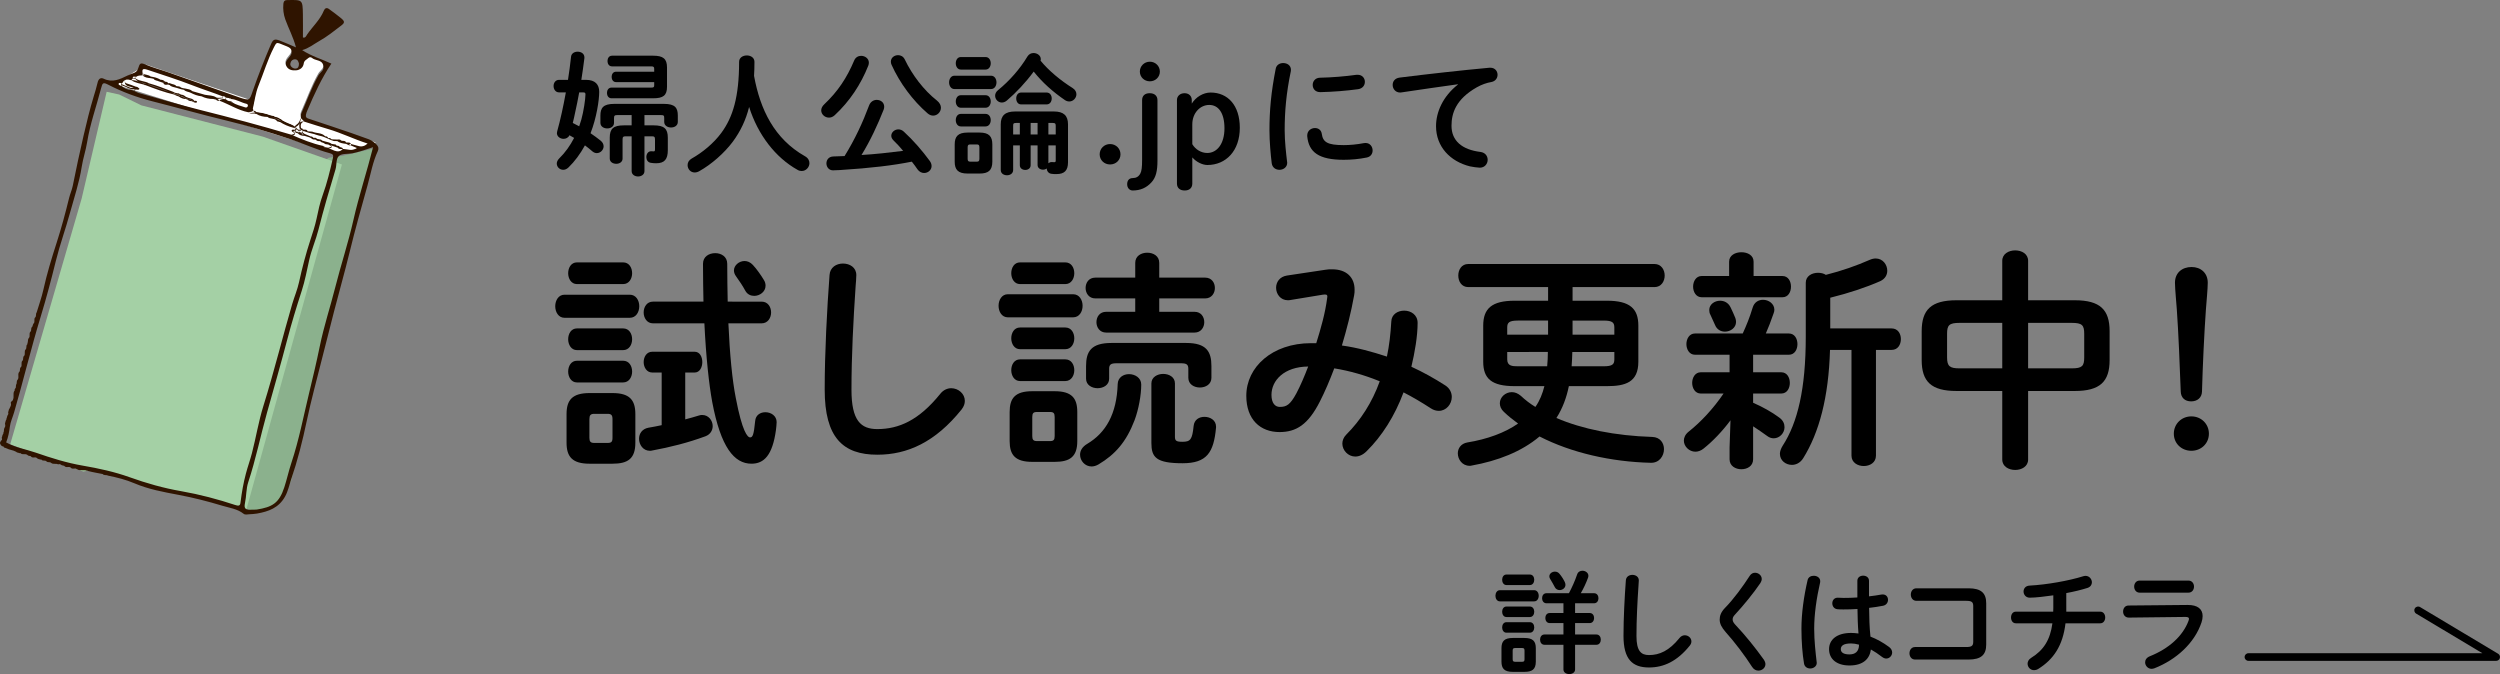
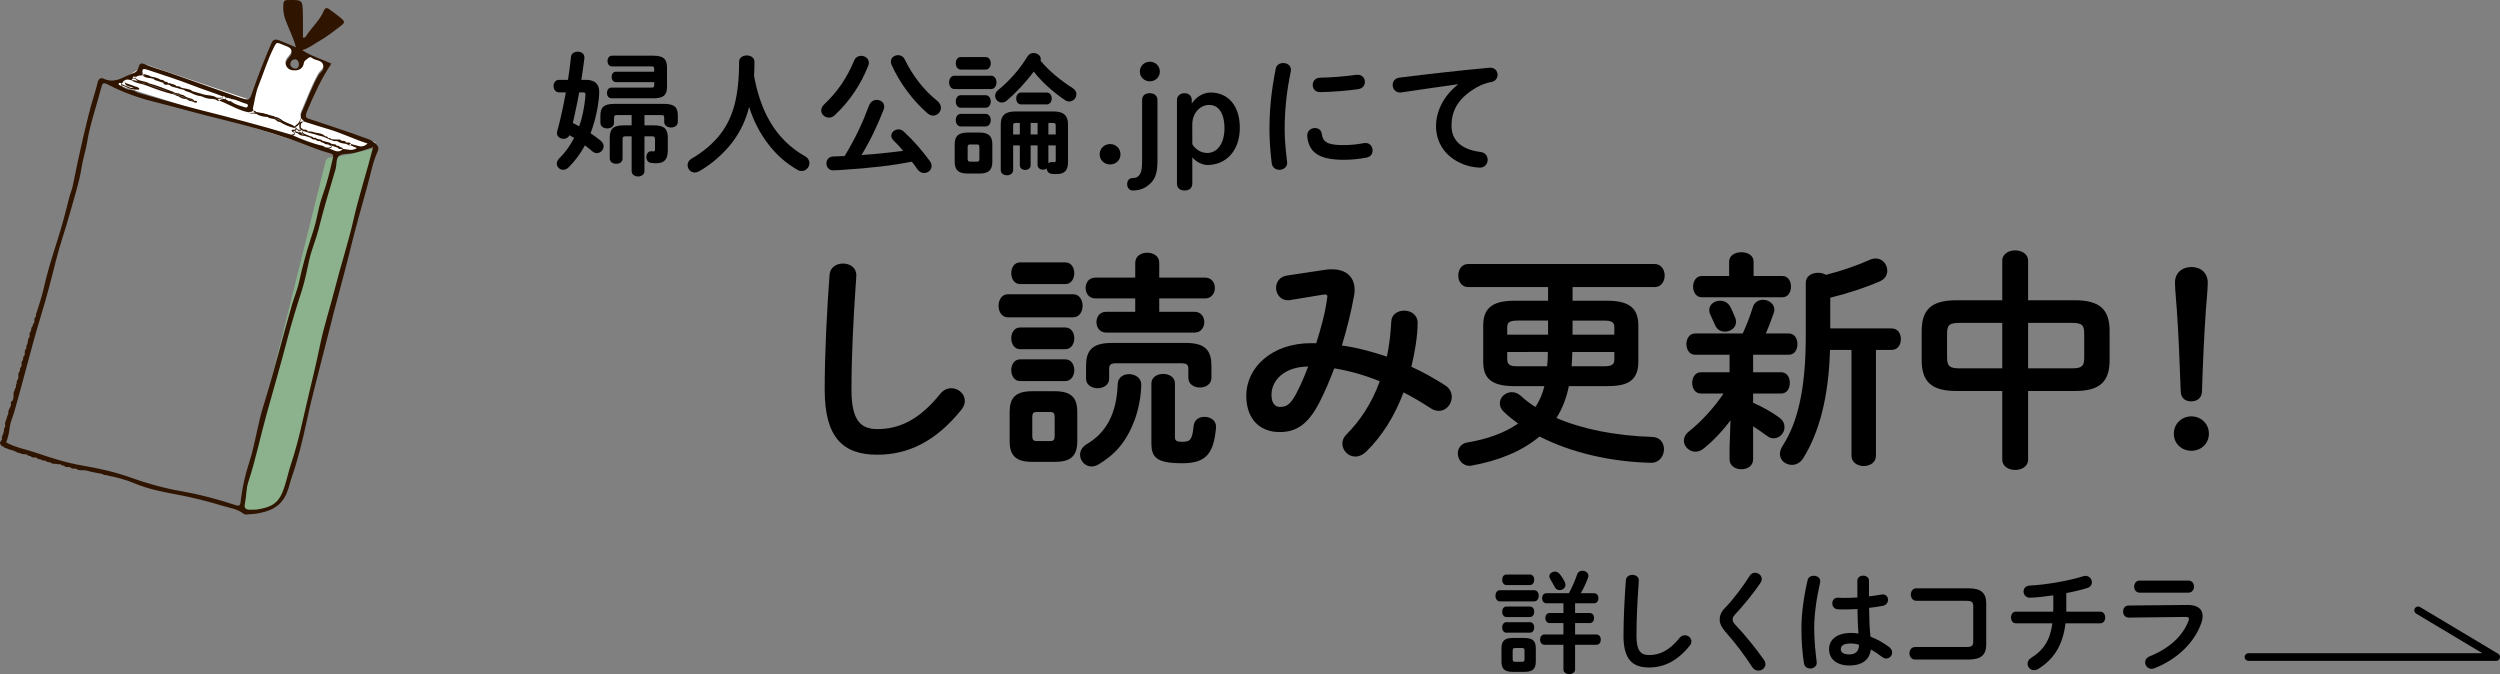
<svg xmlns="http://www.w3.org/2000/svg" version="1.1" id="レイヤー_1" x="0px" y="0px" width="491.069px" height="132.41px" viewBox="0 0 491.069 132.41" enable-background="new 0 0 491.069 132.41" xml:space="preserve">
  <rect x="0" y="0" width="491.069" height="132.41" fill="#808080" stroke="none" />
  <g>
-     <path d="M110.878,62.424c-1.179,0-1.814-1.134-1.814-2.268s0.635-2.268,1.814-2.268h12.834c1.224,0,1.859,1.134,1.859,2.268   s-0.635,2.268-1.859,2.268H110.878z M115.821,91.086c-3.401,0-4.535-1.361-4.535-4.127v-5.623c0-2.768,1.134-4.127,4.535-4.127   h4.49c3.356,0,4.49,1.359,4.49,4.127v5.623c0,3.129-1.451,4.127-4.49,4.127H115.821z M113.327,55.803   c-1.134,0-1.723-1.088-1.723-2.131c0-1.089,0.589-2.132,1.723-2.132h9.07c1.179,0,1.769,1.043,1.769,2.132   c0,1.043-0.589,2.131-1.769,2.131H113.327z M113.327,68.774c-1.134,0-1.723-1.089-1.723-2.132c0-1.089,0.589-2.132,1.723-2.132   h9.07c1.179,0,1.769,1.043,1.769,2.132c0,1.043-0.589,2.132-1.769,2.132H113.327z M113.327,75.123c-1.134,0-1.723-1.09-1.723-2.133   c0-1.088,0.589-2.131,1.723-2.131h9.07c1.179,0,1.769,1.043,1.769,2.131c0,1.043-0.589,2.133-1.769,2.133H113.327z M119.359,87.004   c0.726,0,0.952-0.227,0.952-0.998v-3.674c0-0.77-0.227-1.043-0.952-1.043h-2.63c-0.726,0-0.953,0.273-0.953,1.043v3.674   c0,0.727,0.227,0.998,0.953,0.998H119.359z M134.596,82.379c0.907-0.227,1.814-0.5,2.721-0.771   c0.227-0.092,0.454-0.092,0.635-0.092c1.225,0,2.041,1.09,2.041,2.178c0,0.816-0.454,1.633-1.406,1.996   c-3.447,1.27-6.848,2.131-10.521,2.811c-0.136,0.045-0.272,0.045-0.408,0.045c-1.36,0-2.131-1.225-2.131-2.357   c0-0.998,0.589-1.949,1.859-2.178c0.862-0.135,1.724-0.316,2.585-0.498v-10.34h-1.859c-1.088,0-1.678-1.043-1.678-2.041   c0-1.042,0.59-2.04,1.678-2.04h8.345c0.998,0,1.496,0.997,1.496,2.04c0,0.998-0.499,2.041-1.496,2.041h-1.859V82.379z    M149.606,59.25c1.225,0,1.859,1.043,1.859,2.131c0,1.043-0.635,2.132-1.859,2.132h-6.53c0.272,6.167,0.771,11.202,1.451,14.647   c1.27,6.666,2.313,7.756,2.812,7.756c0.499,0,0.726-0.455,0.998-3.221c0.09-1.18,1.043-1.723,1.995-1.723   c1.134,0,2.222,0.725,2.222,1.949c0,0.453-0.091,1.088-0.136,1.543c-0.681,4.988-2.358,6.621-4.807,6.621   c-3.401,0-6.032-3.221-7.709-12.109c-0.635-3.445-1.225-8.888-1.542-15.463h-10.113c-1.179,0-1.814-1.089-1.814-2.132   c0-1.088,0.635-2.131,1.814-2.131h9.932c-0.045-2.358-0.091-4.853-0.091-7.438c0-1.406,1.179-2.086,2.403-2.086   c1.179,0,2.358,0.68,2.358,2.086c0,2.585,0.045,5.079,0.091,7.438H149.606z M150.015,54.942c0.272,0.408,0.363,0.816,0.363,1.179   c0,1.18-1.134,1.996-2.222,1.996c-0.68,0-1.315-0.272-1.723-0.952c-0.544-0.998-1.134-1.905-1.859-2.902   c-0.272-0.363-0.408-0.771-0.408-1.134c0-0.998,0.998-1.859,2.086-1.859c0.544,0,1.134,0.227,1.633,0.771   C148.609,52.811,149.471,54.035,150.015,54.942z" />
    <path d="M162.944,54.035c0.091-1.542,1.36-2.268,2.63-2.268c1.36,0,2.63,0.771,2.63,2.268c0,0.499-0.09,1.679-0.136,2.177   c-0.454,6.712-0.816,13.65-0.816,20.363c0,6.076,1.859,7.709,5.079,7.709c4.218,0,8.163-1.725,12.335-6.893   c0.635-0.816,1.451-1.135,2.177-1.135c1.406,0,2.676,1.088,2.676,2.494c0,0.545-0.182,1.088-0.635,1.678   c-5.17,6.439-10.657,8.889-16.553,8.889c-6.757,0-10.339-3.355-10.339-12.789C161.992,69.318,162.445,60.702,162.944,54.035z" />
    <path d="M197.959,62.333c-1.179,0-1.814-1.134-1.814-2.267c0-1.134,0.635-2.268,1.814-2.268h12.834   c1.224,0,1.859,1.134,1.859,2.268c0,1.133-0.635,2.267-1.859,2.267H197.959z M202.766,90.723c-3.356,0-4.444-1.361-4.444-4.082   v-5.713c0-2.723,1.088-4.082,4.444-4.082h4.399c3.355,0,4.444,1.359,4.444,4.082v5.713c0,3.084-1.451,4.082-4.444,4.082H202.766z    M200.362,55.803c-1.133,0-1.723-1.088-1.723-2.131c0-1.089,0.59-2.132,1.723-2.132h8.889c1.179,0,1.769,1.043,1.769,2.132   c0,1.043-0.589,2.131-1.769,2.131H200.362z M200.362,68.592c-1.133,0-1.723-1.089-1.723-2.132c0-1.088,0.59-2.131,1.723-2.131   h8.889c1.179,0,1.769,1.043,1.769,2.131c0,1.043-0.589,2.132-1.769,2.132H200.362z M200.362,74.85   c-1.133,0-1.723-1.088-1.723-2.131c0-1.088,0.59-2.131,1.723-2.131h8.889c1.179,0,1.769,1.043,1.769,2.131   c0,1.043-0.589,2.131-1.769,2.131H200.362z M206.258,86.641c0.68,0,0.907-0.227,0.907-0.998v-3.719c0-0.77-0.227-0.996-0.907-0.996   h-2.585c-0.68,0-0.907,0.227-0.907,0.996v3.719c0,0.682,0.181,0.998,0.907,0.998H206.258z M221.767,73.49   c1.179,0,2.404,0.725,2.404,2.041c0,2.039-0.499,4.852-1.315,7.027c-1.632,4.264-3.809,6.713-7.074,8.662   c-0.454,0.273-0.953,0.408-1.36,0.408c-1.315,0-2.268-1.133-2.268-2.312c0-0.771,0.408-1.541,1.406-2.131   c3.673-2.178,5.805-5.896,5.986-11.746C219.59,74.125,220.679,73.49,221.767,73.49z M222.992,58.616h-7.845   c-1.27,0-1.905-1.044-1.905-2.041c0-1.043,0.635-2.041,1.905-2.041h7.845v-2.902c0-1.36,1.179-1.995,2.358-1.995   c1.179,0,2.358,0.635,2.358,1.995v2.902h9.024c1.27,0,1.905,0.998,1.905,2.041c0,0.997-0.635,2.041-1.905,2.041h-9.024v2.63h6.938   c1.27,0,1.905,0.997,1.905,2.041c0,0.997-0.635,2.04-1.905,2.04h-17.369c-1.27,0-1.905-1.043-1.905-2.04   c0-1.044,0.635-2.041,1.905-2.041h5.714V58.616z M233.014,67.368c3.946,0,4.943,1.678,4.943,4.535v2.312   c0,1.27-1.134,1.904-2.268,1.904s-2.268-0.635-2.268-1.904v-1.768c0-0.861-0.363-1.09-1.451-1.09h-12.652   c-1.088,0-1.451,0.229-1.451,1.09v1.949c0,1.225-1.134,1.859-2.268,1.859c-1.133,0-2.267-0.635-2.267-1.859v-2.494   c0-2.857,0.998-4.535,4.988-4.535H233.014z M226.166,75.303c0-1.223,1.179-1.857,2.313-1.857c1.179,0,2.312,0.635,2.312,1.857   v10.477c0,0.771,0.227,0.998,1.451,0.998c1.587,0,1.95-0.408,2.222-3.129c0.136-1.225,1.088-1.77,2.131-1.77   c1.134,0,2.268,0.68,2.268,1.904v0.227c-0.453,4.898-1.814,6.984-6.576,6.984c-5.215,0-6.122-1.18-6.122-3.99V75.303z" />
    <path d="M260.32,52.992c0.453-0.091,0.906-0.091,1.36-0.091c2.812,0,4.399,1.588,4.399,3.991c0,0.362,0,0.726-0.092,1.134   c-0.589,3.311-1.451,6.666-2.402,9.841c2.992,0.408,5.939,1.225,8.842,2.177c0.454-2.132,0.727-4.444,0.862-6.894   c0.046-1.405,1.27-2.131,2.54-2.131c1.314,0,2.63,0.816,2.63,2.403c0,2.585-0.544,5.759-1.225,8.617   c2.268,1.043,4.489,2.268,6.667,3.672c0.906,0.59,1.27,1.451,1.27,2.268c0,1.406-1.089,2.723-2.54,2.723   c-0.499,0-1.043-0.137-1.587-0.5c-1.814-1.18-3.583-2.223-5.352-3.129c-1.723,4.625-4.217,8.57-7.256,11.564   c-0.726,0.725-1.496,1.043-2.223,1.043c-1.405,0-2.539-1.225-2.539-2.539c0-0.59,0.227-1.225,0.771-1.77   c2.812-2.812,5.078-6.303,6.575-10.475c-2.902-1.18-5.851-2.041-8.934-2.541c-0.907,2.404-1.859,4.627-2.812,6.486   c-2.312,4.58-4.672,6.031-7.937,6.031c-3.764,0-6.53-2.449-6.53-7.121c0-5.668,5.125-10.339,12.697-10.339h1.044   c0.907-2.902,1.769-5.94,2.132-8.797c0-0.137,0.045-0.272,0.045-0.363c0-0.408-0.272-0.453-0.907-0.363l-6.349,1.044   c-0.182,0.045-0.363,0.045-0.499,0.045c-1.451,0-2.313-1.225-2.313-2.449c0-1.088,0.681-2.177,2.132-2.403L260.32,52.992z    M254.651,77.254c0.816-1.543,1.587-3.355,2.313-5.26c-4.717,0.045-7.211,2.721-7.211,5.576c0,1.633,0.726,2.359,1.633,2.359   C252.701,79.93,253.427,79.521,254.651,77.254z" />
    <path d="M315.651,59.069c4.489,0,6.167,1.542,6.167,4.897v7.075c0,4.082-2.584,4.807-6.167,4.807h-7.483   c-0.453,2.223-1.224,4.354-2.448,6.258c5.079,2.178,11.563,3.492,18.819,3.719c1.588,0.045,2.313,1.225,2.313,2.404   c0,1.314-0.907,2.721-2.585,2.676c-7.755-0.182-15.6-1.951-21.858-5.17c-3.537,2.992-8.253,4.807-13.333,5.713   c-0.136,0.047-0.271,0.047-0.408,0.047c-1.451,0-2.312-1.271-2.312-2.449c0-0.953,0.59-1.904,1.859-2.133   c3.9-0.635,7.393-1.904,9.977-3.717c-0.997-0.727-1.904-1.451-2.766-2.268c-0.59-0.545-0.816-1.135-0.816-1.725   c0-1.178,1.088-2.176,2.357-2.176c0.59,0,1.18,0.227,1.77,0.725c0.861,0.816,1.813,1.543,2.856,2.178   c0.862-1.225,1.406-2.631,1.769-4.082h-5.85c-4.49,0-6.168-1.451-6.168-4.807v-7.075c0-3.355,1.678-4.897,6.168-4.897h6.575v-2.676   h-15.69c-1.315,0-1.95-1.134-1.95-2.268s0.635-2.268,1.95-2.268h36.597c1.315,0,1.995,1.134,1.995,2.268s-0.68,2.268-1.995,2.268   h-16.099v2.676H315.651z M298.146,62.969c-1.723,0-2.086,0.407-2.086,1.36v1.405h8.026v-2.766H298.146z M296.06,69.136v1.452   c0,1.314,0.998,1.359,2.086,1.359h5.76c0.09-0.951,0.136-1.859,0.136-2.811H296.06z M308.848,69.136   c0,0.952-0.091,1.86-0.136,2.811h6.303c1.725,0,2.087-0.408,2.087-1.359v-1.452H308.848z M308.894,65.735h8.208V64.33   c0-0.953-0.362-1.36-2.087-1.36h-6.121V65.735z" />
    <path d="M339.917,82.559c-1.587,2.133-3.446,4.082-5.26,5.533c-0.545,0.453-1.135,0.635-1.633,0.635   c-1.225,0-2.268-1.043-2.268-2.176c0-0.59,0.271-1.225,0.952-1.77c2.403-1.904,4.853-4.535,6.848-7.482h-4.489   c-1.088,0-1.678-1.043-1.678-2.086s0.59-2.086,1.678-2.086h5.668V69.68h-6.802c-1.089,0-1.678-1.043-1.678-2.086   s0.589-2.086,1.678-2.086h9.388c0.725-1.587,1.359-3.129,1.949-5.079c0.318-1.089,1.18-1.542,2.041-1.542   c1.088,0,2.223,0.771,2.223,1.95c0,0.227-0.046,0.453-0.137,0.681c-0.544,1.587-1.043,2.856-1.541,3.99h4.534   c1.134,0,1.678,1.043,1.678,2.086s-0.544,2.086-1.678,2.086h-7.029v3.447h5.532c1.135,0,1.679,1.043,1.679,2.086   s-0.544,2.086-1.679,2.086h-5.532v1.814c1.769,0.771,3.673,1.814,5.124,2.902c0.771,0.543,1.044,1.225,1.044,1.904   c0,1.135-0.952,2.178-2.132,2.178c-0.408,0-0.861-0.137-1.27-0.455c-0.861-0.635-1.814-1.27-2.767-1.904v6.484   c0,1.316-1.134,1.951-2.312,1.951c-1.134,0-2.313-0.635-2.313-1.951V87.91L339.917,82.559z M339.646,51.405   c0-1.27,1.225-1.859,2.403-1.859c1.225,0,2.403,0.59,2.403,1.859v2.812h5.669c1.134,0,1.678,1.043,1.678,2.086   s-0.544,2.086-1.678,2.086H334.25c-1.089,0-1.678-1.043-1.678-2.086s0.589-2.086,1.678-2.086h5.396V51.405z M341.006,63.241   c0,1.134-1.089,1.904-2.177,1.904c-0.816,0-1.588-0.407-1.95-1.314c-0.317-0.681-0.499-1.089-0.907-1.995   c-0.182-0.317-0.227-0.636-0.227-0.953c0-1.088,1.043-1.813,2.131-1.813c0.771,0,1.588,0.362,2.041,1.27   c0.363,0.771,0.59,1.225,0.953,2.132C340.96,62.742,341.006,62.969,341.006,63.241z M354.702,55.532c0-1.315,1.225-1.95,2.403-1.95   c0.59,0,1.134,0.136,1.542,0.408c3.22-0.816,6.031-1.814,8.616-2.948c0.408-0.181,0.816-0.271,1.18-0.271   c1.359,0,2.268,1.179,2.268,2.403c0,0.816-0.408,1.587-1.361,2.041c-2.766,1.224-6.167,2.357-9.84,3.265v6.031h12.062   c1.225,0,1.813,1.043,1.813,2.086c0,1.089-0.589,2.132-1.813,2.132h-3.084v20.77c0,1.361-1.18,2.041-2.403,2.041   c-1.179,0-2.403-0.68-2.403-2.041v-20.77h-4.218c-0.272,9.342-2.132,16.235-5.261,21.268c-0.59,0.953-1.451,1.316-2.222,1.316   c-1.225,0-2.358-0.861-2.358-2.178c0-0.453,0.182-0.998,0.544-1.586c2.948-4.535,4.535-11.201,4.535-21.406V55.532z" />
    <path d="M384.32,76.801c-4.988,0-6.848-1.859-6.848-6.078v-5.667c0-4.218,1.859-6.077,6.848-6.077h8.979v-7.755   c0-1.36,1.27-2.041,2.54-2.041c1.27,0,2.54,0.681,2.54,2.041v7.755h9.16c4.988,0,6.848,1.859,6.848,6.077v5.667   c0,4.219-1.859,6.078-6.848,6.078h-9.16V90.27c0,1.359-1.271,2.041-2.54,2.041c-1.271,0-2.54-0.682-2.54-2.041V76.801H384.32z    M393.298,72.355v-8.933h-8.389c-2.041,0-2.449,0.453-2.449,2.131v4.671c0,1.723,0.544,2.131,2.449,2.131H393.298z M398.378,72.355   h8.57c2.041,0,2.449-0.453,2.449-2.131v-4.671c0-1.678-0.408-2.131-2.449-2.131h-8.57V72.355z" />
    <path d="M433.89,85.189c0,1.904-1.496,3.355-3.446,3.355s-3.446-1.451-3.446-3.355s1.496-3.4,3.446-3.4   S433.89,83.285,433.89,85.189z M427.224,55.532c0-1.95,1.406-3.084,3.266-3.084c1.813,0,3.174,1.179,3.174,3.084   c0,1.225-0.271,3.945-0.362,5.26c-0.317,4.399-0.636,11.111-0.771,16.144c-0.046,1.18-0.908,1.906-2.132,1.906   c-1.225,0-1.995-0.727-2.041-1.906c-0.181-4.988-0.453-11.7-0.771-16.144C427.542,59.976,427.224,56.756,427.224,55.532z" />
  </g>
  <g>
    <path d="M294.624,118.127c-0.571,0-0.879-0.549-0.879-1.098c0-0.551,0.308-1.1,0.879-1.1h6.724c0.594,0,0.9,0.549,0.9,1.1   c0,0.549-0.307,1.098-0.9,1.098H294.624z M297.15,131.971c-1.67,0-2.219-0.66-2.219-2.021v-2.615c0-1.363,0.549-2.021,2.219-2.021   h2.285c1.692,0,2.242,0.658,2.242,2.021v2.615c0,1.559-0.748,2.021-2.242,2.021H297.15z M295.898,114.92   c-0.549,0-0.835-0.527-0.835-1.033c0-0.527,0.286-1.033,0.835-1.033h4.614c0.571,0,0.856,0.506,0.856,1.033   c0,0.506-0.285,1.033-0.856,1.033H295.898z M295.898,121.203c-0.549,0-0.835-0.527-0.835-1.033c0-0.527,0.286-1.031,0.835-1.031   h4.614c0.571,0,0.856,0.504,0.856,1.031c0,0.506-0.285,1.033-0.856,1.033H295.898z M295.898,124.279   c-0.549,0-0.835-0.527-0.835-1.033c0-0.527,0.286-1.031,0.835-1.031h4.614c0.571,0,0.856,0.504,0.856,1.031   c0,0.506-0.285,1.033-0.856,1.033H295.898z M298.996,129.992c0.352,0,0.462-0.131,0.462-0.506v-1.691   c0-0.373-0.11-0.506-0.462-0.506h-1.384c-0.374,0-0.483,0.133-0.483,0.506v1.691c0,0.352,0.109,0.506,0.483,0.506H298.996z    M303.764,118.5c-0.571,0-0.856-0.504-0.856-0.988c0-0.506,0.285-0.988,0.856-0.988h4.417c0.57-1.076,1.186-2.418,1.604-3.67   c0.176-0.527,0.594-0.746,1.055-0.746c0.571,0,1.164,0.395,1.164,0.988c0,0.109-0.021,0.242-0.065,0.373   c-0.396,1.076-0.879,2.109-1.429,3.055h2.615c0.571,0,0.857,0.482,0.857,0.988c0,0.484-0.286,0.988-0.857,0.988h-3.735v1.912h2.878   c0.572,0,0.857,0.484,0.857,0.988c0,0.484-0.285,0.99-0.857,0.99h-2.878v2.24h4.196c0.572,0,0.857,0.506,0.857,1.012   c0,0.504-0.285,1.01-0.857,1.01h-4.196v4.855c0,0.594-0.571,0.902-1.143,0.902s-1.143-0.309-1.143-0.902v-4.855h-3.735   c-0.571,0-0.857-0.506-0.857-1.01c0-0.506,0.286-1.012,0.857-1.012h3.735v-2.24h-2.702c-0.572,0-0.857-0.506-0.857-0.99   c0-0.504,0.285-0.988,0.857-0.988h2.702V118.5H303.764z M307.368,114.326c0.088,0.197,0.132,0.373,0.132,0.549   c0,0.615-0.571,1.033-1.143,1.033c-0.373,0-0.747-0.176-0.945-0.572c-0.285-0.549-0.593-1.076-0.9-1.582   c-0.132-0.197-0.176-0.373-0.176-0.549c0-0.527,0.527-0.922,1.099-0.922c0.329,0,0.659,0.131,0.901,0.439   C306.708,113.162,307.104,113.777,307.368,114.326z" />
    <path d="M319.361,114.018c0.045-0.746,0.66-1.098,1.275-1.098c0.658,0,1.273,0.373,1.273,1.098c0,0.242-0.043,0.814-0.065,1.055   c-0.22,3.252-0.396,6.615-0.396,9.867c0,2.943,0.9,3.734,2.461,3.734c2.043,0,3.955-0.834,5.977-3.34   c0.308-0.395,0.703-0.549,1.055-0.549c0.682,0,1.297,0.527,1.297,1.209c0,0.264-0.088,0.527-0.309,0.812   c-2.504,3.119-5.163,4.307-8.02,4.307c-3.273,0-5.01-1.627-5.01-6.197C318.9,121.424,319.12,117.248,319.361,114.018z" />
    <path d="M344.736,112.502c0.66,0,1.318,0.506,1.318,1.23c0,0.242-0.088,0.506-0.264,0.791c-1.34,1.979-3.295,4.373-4.987,6.197   c-0.352,0.373-0.462,0.615-0.462,0.967c0,0.373,0.176,0.637,0.527,1.031c1.956,2.066,3.934,4.527,5.582,6.834   c0.219,0.33,0.329,0.637,0.329,0.9c0,0.748-0.681,1.275-1.384,1.275c-0.462,0-0.901-0.221-1.23-0.725   c-1.406-2.197-3.428-4.879-5.208-6.855c-0.791-0.902-1.165-1.648-1.165-2.439c0-0.725,0.242-1.473,1.033-2.285   c1.691-1.715,3.516-4.219,4.878-6.328C343.967,112.678,344.363,112.502,344.736,112.502z" />
    <path d="M356.269,113.096c0.637,0,1.273,0.373,1.273,1.076c0,0.066,0,0.154-0.021,0.242c-0.703,3.055-1.164,6.262-1.164,9.074   c0,2.439,0.285,4.768,0.482,6.525c0,0.066,0.022,0.133,0.022,0.199c0,0.68-0.659,1.098-1.274,1.098   c-0.571,0-1.121-0.307-1.23-0.988c-0.308-1.824-0.506-4.219-0.506-6.855c0-2.945,0.462-6.307,1.209-9.514   C355.192,113.359,355.719,113.096,356.269,113.096z M367.123,117.139c0.857-0.088,1.67-0.221,2.418-0.352   c0.109-0.021,0.197-0.021,0.285-0.021c0.682,0,1.033,0.504,1.033,1.055c0,0.504-0.309,1.031-0.967,1.164   c-0.857,0.176-1.803,0.307-2.747,0.418c0.022,1.889,0.065,3.779,0.264,5.646c1.208,0.461,2.461,1.143,3.669,2.043   c0.418,0.309,0.594,0.703,0.594,1.076c0,0.615-0.506,1.188-1.164,1.188c-0.264,0-0.55-0.109-0.836-0.33   c-0.725-0.57-1.472-1.055-2.175-1.449c-0.241,1.822-1.494,3.141-4.219,3.141c-2.461,0-3.999-1.23-3.999-3.207   c0-1.824,1.473-3.186,4.328-3.186c0.462,0,0.945,0.043,1.451,0.109c-0.133-1.604-0.176-3.209-0.198-4.812   c-0.944,0.066-1.868,0.088-2.725,0.088c-0.439,0-0.835,0-1.208-0.043c-0.682-0.066-1.012-0.615-1.012-1.166   c0-0.549,0.352-1.098,1.055-1.098c0.396,0,0.77,0.043,1.165,0.043c0.856,0,1.758-0.021,2.702-0.088v-3.273   c0-0.682,0.572-1.01,1.143-1.01c0.572,0,1.143,0.328,1.143,1.01V117.139z M365.167,126.631c-0.571-0.154-1.099-0.242-1.561-0.242   c-1.537,0-2.021,0.484-2.021,1.121c0,0.682,0.594,1.033,1.692,1.033C364.398,128.543,365.146,128.016,365.167,126.631z" />
    <path d="M387.598,119.051c0-0.814-0.329-1.033-1.406-1.033h-9.756c-0.726,0-1.099-0.615-1.099-1.23s0.373-1.23,1.099-1.23h10.239   c2.505,0,3.472,0.967,3.472,2.943v8.109c0,1.977-0.967,2.943-3.472,2.943h-10.503c-0.726,0-1.099-0.615-1.099-1.23   s0.373-1.23,1.099-1.23h10.02c1.077,0,1.406-0.219,1.406-1.033V119.051z" />
    <path d="M405.875,120.148h6.68c0.638,0,0.967,0.572,0.967,1.143c0,0.572-0.329,1.143-0.967,1.143h-6.833   c-0.527,4.395-2.352,7.098-5.361,8.965c-0.286,0.176-0.572,0.242-0.813,0.242c-0.747,0-1.274-0.615-1.274-1.275   c0-0.395,0.197-0.834,0.703-1.143c2.461-1.516,3.735-3.537,4.175-6.789h-7.185c-0.638,0-0.945-0.57-0.945-1.143   c0-0.57,0.308-1.143,0.945-1.143h7.338c0.022-0.219,0.022-0.439,0.022-0.682v-2.525c-1.538,0.219-3.428,0.461-4.636,0.461   c-0.77,0-1.209-0.615-1.209-1.209c0-0.57,0.373-1.121,1.187-1.164c3.384-0.176,7.778-0.967,10.569-1.846   c0.153-0.045,0.285-0.066,0.417-0.066c0.747,0,1.253,0.637,1.253,1.275c0,0.439-0.264,0.9-0.879,1.098   c-1.188,0.373-2.615,0.725-4.153,1.012V120.148z" />
    <path d="M429.69,118.83c2.021-0.021,2.966,0.836,2.966,2.176c0,0.373-0.065,0.791-0.219,1.252c-1.363,4.064-4.944,7.316-9.251,9.01   c-0.198,0.064-0.374,0.109-0.55,0.109c-0.746,0-1.273-0.637-1.273-1.275c0-0.461,0.264-0.922,0.9-1.186   c3.846-1.539,6.504-4.021,7.603-6.922c0.065-0.176,0.11-0.33,0.11-0.439c0-0.264-0.221-0.373-0.703-0.373l-11.119,0.131   c-0.746,0-1.12-0.592-1.12-1.186s0.352-1.188,1.077-1.188L429.69,118.83z M429.866,114.041c0.726,0,1.099,0.592,1.099,1.186   s-0.373,1.188-1.099,1.188h-9.58c-0.703,0-1.077-0.594-1.077-1.188s0.374-1.186,1.077-1.186H429.866z" />
  </g>
  <g>
    <path d="M115.107,15.686c1.809,0,2.595,0.918,2.595,2.359c0,1.625-0.524,5.112-1.704,8.127c0.656,0.445,1.311,0.917,1.966,1.441   c0.419,0.341,0.603,0.734,0.603,1.127c0,0.708-0.629,1.337-1.337,1.337c-0.289,0-0.577-0.104-0.865-0.341   c-0.472-0.419-0.97-0.812-1.468-1.18c-0.917,1.678-2.018,3.172-3.276,4.378c-0.315,0.289-0.656,0.42-0.997,0.42   c-0.681,0-1.258-0.551-1.258-1.232c0-0.314,0.158-0.682,0.498-1.022c1.154-1.127,2.124-2.49,2.91-4.011   c-0.314-0.184-0.603-0.367-0.917-0.524c-0.236,0.498-0.708,0.708-1.154,0.708c-0.655,0-1.311-0.445-1.311-1.127   c0-0.105,0.026-0.21,0.053-0.341c0.629-2.255,1.206-4.902,1.704-7.655h-1.311c-0.734,0-1.101-0.629-1.101-1.258   c0-0.604,0.367-1.206,1.075-1.206h1.756c0.236-1.521,0.446-3.067,0.603-4.562c0.079-0.655,0.682-0.97,1.285-0.97   c0.682,0,1.337,0.367,1.337,1.127v0.132c-0.184,1.415-0.367,2.831-0.603,4.272H115.107z M113.77,18.149   c-0.236,1.312-0.498,2.622-0.787,3.906c-0.157,0.708-0.288,1.416-0.472,2.098c0.419,0.209,0.839,0.419,1.258,0.655   c0.157-0.446,0.288-0.865,0.419-1.312c0.446-1.572,0.812-4.062,0.812-4.954c0-0.314-0.105-0.394-0.472-0.394H113.77z    M126.589,33.616c0,0.682-0.629,1.049-1.258,1.049c-0.629,0-1.258-0.367-1.258-1.049v-6.842h-1.18   c-0.472,0-0.603,0.131-0.603,0.629v3.749c0,0.682-0.629,1.022-1.232,1.022c-0.655,0-1.285-0.341-1.285-1.049v-4.09   c0-1.756,0.734-2.411,2.753-2.411h1.546v-2.019h-2.805c-0.524,0-0.656,0.104-0.656,0.603v0.918c0,0.733-0.655,1.101-1.337,1.101   c-0.655,0-1.337-0.367-1.337-1.101v-1.416c0-1.521,0.551-2.307,2.727-2.307h9.752c2.202,0,2.726,0.786,2.726,2.307v1.232   c0,0.733-0.655,1.101-1.337,1.101c-0.655,0-1.337-0.367-1.337-1.101v-0.734c0-0.498-0.079-0.603-0.629-0.603h-3.25v2.019h1.835   c2.019,0,2.752,0.655,2.752,2.411v2.465c0,1.756-0.629,2.568-2.28,2.568c-0.394,0-0.656-0.025-1.022-0.078   c-0.629-0.079-0.917-0.604-0.917-1.127c0-0.577,0.314-1.154,0.944-1.154h0.104c0.21,0.026,0.262,0.026,0.341,0.026   c0.236,0,0.314-0.052,0.314-0.419v-1.914c0-0.498-0.131-0.629-0.603-0.629h-1.468V33.616z M121.005,16.131   c-0.577,0-0.865-0.523-0.865-1.022c0-0.523,0.289-1.021,0.865-1.021h7.497v-0.551c0-0.367-0.104-0.498-0.577-0.498h-7.707   c-0.603,0-0.891-0.524-0.891-1.049s0.288-1.049,0.891-1.049h8.1c1.94,0,2.7,0.604,2.7,2.308v3.801c0,1.704-0.76,2.255-2.7,2.255   h-8.205c-0.603,0-0.891-0.524-0.891-1.049s0.289-1.049,0.891-1.049h7.812c0.472,0,0.577-0.104,0.577-0.445v-0.63H121.005z" />
    <path d="M158.105,30.681c0.629,0.341,0.891,0.865,0.891,1.363c0,0.786-0.655,1.546-1.521,1.546c-0.236,0-0.524-0.052-0.786-0.209   c-4.352-2.412-7.812-6.895-9.542-12.374c-0.629,2.543-1.704,4.798-3.198,6.816c-1.678,2.254-4.194,4.456-6.58,5.793   c-0.314,0.184-0.629,0.263-0.917,0.263c-0.839,0-1.389-0.708-1.389-1.442c0-0.498,0.236-0.97,0.786-1.284   c2.097-1.18,4.299-2.962,5.846-5.06c2.254-3.067,3.486-7.025,3.486-13.946c0-0.839,0.76-1.258,1.521-1.258   c0.734,0,1.494,0.419,1.494,1.258c0,0.97-0.026,1.888-0.079,2.753C149.323,21.531,152.102,27.272,158.105,30.681z" />
    <path d="M169.147,10.967c0.76,0,1.521,0.524,1.521,1.337c0,0.184-0.026,0.367-0.105,0.577c-1.468,3.696-3.644,6.999-6.606,9.752   c-0.367,0.341-0.76,0.472-1.127,0.472c-0.812,0-1.521-0.655-1.521-1.416c0-0.393,0.184-0.812,0.577-1.18   c2.7-2.543,4.457-5.217,5.898-8.624C168.046,11.255,168.597,10.967,169.147,10.967z M164.953,33.406   c-0.315,0.026-1.206,0.053-1.337,0.053c-0.813,0-1.285-0.682-1.285-1.363s0.446-1.337,1.363-1.363l2.202-0.078   c2.019-3.251,3.565-6.58,4.824-9.962c0.288-0.733,0.891-1.074,1.494-1.074c0.76,0,1.468,0.498,1.468,1.337   c0,0.184-0.026,0.366-0.105,0.576c-1.18,2.988-2.622,6.108-4.352,8.913c2.726-0.157,5.479-0.472,8.179-0.812   c-0.629-0.761-1.284-1.468-1.914-2.071c-0.289-0.288-0.419-0.603-0.419-0.891c0-0.682,0.655-1.259,1.39-1.259   c0.367,0,0.734,0.131,1.075,0.445c1.861,1.704,3.67,3.802,5.085,5.741c0.262,0.341,0.367,0.708,0.367,1.022   c0,0.786-0.708,1.363-1.468,1.363c-0.446,0-0.944-0.21-1.311-0.734c-0.314-0.472-0.682-0.97-1.101-1.494   C175.413,32.489,171.166,33.014,164.953,33.406z M184.037,19.749c0.551,0.445,0.787,0.943,0.787,1.415   c0,0.839-0.708,1.547-1.521,1.547c-0.367,0-0.734-0.131-1.101-0.445c-2.91-2.517-5.479-5.978-7.078-9.542   c-0.104-0.21-0.131-0.42-0.131-0.63c0-0.76,0.682-1.258,1.416-1.258c0.498,0,1.022,0.236,1.311,0.839   C179.188,14.742,181.468,17.73,184.037,19.749z" />
    <path d="M187.478,17.494c-0.682,0-1.049-0.655-1.049-1.311s0.367-1.311,1.049-1.311h7.183c0.708,0,1.075,0.655,1.075,1.311   s-0.367,1.311-1.075,1.311H187.478z M190.046,34.088c-1.888,0-2.517-0.786-2.517-2.333v-3.382c0-1.546,0.629-2.333,2.517-2.333   h2.386c1.861,0,2.49,0.787,2.49,2.333v3.382c0,1.73-0.812,2.333-2.49,2.333H190.046z M188.736,13.667   c-0.656,0-0.996-0.629-0.996-1.232c0-0.629,0.34-1.231,0.996-1.231h4.85c0.682,0,1.022,0.603,1.022,1.231   c0,0.604-0.341,1.232-1.022,1.232H188.736z M188.736,21.164c-0.656,0-0.996-0.629-0.996-1.231c0-0.629,0.34-1.232,0.996-1.232h4.85   c0.682,0,1.022,0.604,1.022,1.232c0,0.603-0.341,1.231-1.022,1.231H188.736z M188.736,24.835c-0.656,0-0.996-0.63-0.996-1.232   c0-0.629,0.34-1.232,0.996-1.232h4.85c0.682,0,1.022,0.604,1.022,1.232c0,0.603-0.341,1.232-1.022,1.232H188.736z M191.881,31.755   c0.367,0,0.498-0.131,0.498-0.576V28.95c0-0.445-0.131-0.577-0.498-0.577h-1.311c-0.367,0-0.498,0.132-0.498,0.577v2.229   c0,0.393,0.104,0.576,0.498,0.576H191.881z M210.677,17.285c0.551,0.341,0.76,0.812,0.76,1.231c0,0.734-0.629,1.416-1.389,1.416   c-0.289,0-0.603-0.079-0.892-0.289c-2.307-1.572-4.404-3.434-6.108-5.583c-1.573,2.149-3.46,4.142-5.269,5.688   c-0.341,0.288-0.682,0.393-0.996,0.393c-0.734,0-1.311-0.629-1.311-1.337c0-0.366,0.157-0.76,0.577-1.101   c2.176-1.756,4.299-4.142,5.768-6.606c0.288-0.472,0.734-0.682,1.206-0.682c0.708,0,1.416,0.499,1.416,1.18   c0,0.105,0,0.21-0.052,0.315C206.011,13.903,208.344,15.816,210.677,17.285z M207.034,21.898c1.887,0,2.752,0.812,2.752,2.517   v7.471c0,1.652-0.76,2.308-2.254,2.308c-0.419,0-0.603,0-0.997-0.053c-0.603-0.078-0.891-0.551-0.943-1.049   c-0.184,0.157-0.446,0.236-0.708,0.236c-0.55,0-1.075-0.314-1.075-0.918v-3.854h-1.363v3.906c0,0.603-0.524,0.918-1.048,0.918   c-0.551,0-1.075-0.315-1.075-0.918v-3.906h-1.311v4.824c0,0.707-0.603,1.048-1.206,1.048c-0.629,0-1.232-0.341-1.232-1.048v-8.966   c0-1.704,0.865-2.517,2.805-2.517H207.034z M199.588,24.153c-0.498,0-0.577,0.104-0.577,0.576v1.678h1.311v-2.254H199.588z    M200.584,20.509c-0.655,0-0.97-0.576-0.97-1.18c0-0.576,0.314-1.153,0.97-1.153h5.007c0.655,0,0.996,0.577,0.996,1.153   c0,0.604-0.341,1.18-0.996,1.18H200.584z M202.446,24.153v2.254h1.363v-2.254H202.446z M207.374,24.729   c0-0.472-0.104-0.576-0.577-0.576h-0.865v2.254h1.441V24.729z M205.933,32.069c0.157-0.131,0.367-0.235,0.629-0.235h0.105   c0.209,0.026,0.262,0.026,0.393,0.026c0.262,0,0.314-0.079,0.314-0.367v-2.937h-1.441V32.069z" />
    <path d="M220.095,30.313c0,1.127-0.892,1.992-2.045,1.992s-2.045-0.865-2.045-1.992s0.892-2.019,2.045-2.019   S220.095,29.187,220.095,30.313z" />
    <path d="M227.357,31.571c0,1.992-0.289,3.304-1.206,4.273c-0.97,1.049-2.149,1.573-3.67,1.573c-0.577,0-1.075-0.473-1.075-1.232   c0-0.734,0.393-1.206,1.101-1.206c0.655,0,1.18-0.288,1.494-0.917c0.236-0.473,0.341-1.154,0.341-2.675V19.67   c0-0.865,0.55-1.363,1.494-1.363s1.521,0.524,1.521,1.363V31.571z M227.829,14.061c0,1.074-0.865,1.913-1.966,1.913   s-1.966-0.839-1.966-1.913c0-1.075,0.865-1.94,1.966-1.94S227.829,12.985,227.829,14.061z" />
    <path d="M231.187,19.644c0-0.786,0.629-1.337,1.494-1.337c0.839,0,1.416,0.551,1.416,1.337v0.708   c0.787-1.284,2.254-2.176,3.696-2.176c3.382,0,5.741,2.517,5.741,6.921c0,4.562-2.753,7.313-6.37,7.313   c-0.996,0-2.229-0.629-2.962-1.494v5.139c0,0.839-0.55,1.363-1.494,1.363s-1.521-0.499-1.521-1.363V19.644z M234.201,28.321   c0.603,1.022,1.73,1.729,2.936,1.729c1.914,0,3.382-1.782,3.382-4.85c0-3.041-1.206-4.587-2.989-4.587   c-1.809,0-3.329,1.599-3.329,3.827V28.321z" />
    <path d="M252.056,12.383c0.761,0,1.521,0.445,1.521,1.337c0,0.078,0,0.184-0.027,0.288c-0.891,4.299-1.205,7.864-1.205,11.587   c0,2.176,0.288,4.613,0.472,6.16c0,0.079,0.026,0.157,0.026,0.21c0,0.892-0.76,1.39-1.521,1.39c-0.708,0-1.39-0.394-1.521-1.285   c-0.209-1.678-0.445-4.272-0.445-6.475c0-3.906,0.314-7.445,1.232-12.111C250.746,12.724,251.402,12.383,252.056,12.383z    M263.958,28.505c1.18,0,2.621-0.132,3.958-0.394c0.104-0.026,0.21-0.026,0.314-0.026c0.892,0,1.39,0.734,1.39,1.468   c0,0.604-0.341,1.232-1.153,1.39c-1.547,0.314-3.094,0.445-4.535,0.445c-4.851,0-6.868-1.468-7.157-4.64v-0.131   c0-0.943,0.761-1.468,1.521-1.468c0.629,0,1.231,0.366,1.336,1.127C259.869,27.901,260.681,28.505,263.958,28.505z M266.685,14.689   c0.917,0,1.415,0.682,1.415,1.39c0,0.655-0.419,1.311-1.337,1.441c-2.307,0.314-4.902,0.524-7.393,0.577   c-1.022,0.026-1.521-0.682-1.521-1.416c0-0.682,0.472-1.39,1.415-1.415c2.438-0.053,4.929-0.263,7.209-0.577H266.685z" />
    <path d="M286.377,16.551c-3.146,0.419-7.313,1.049-11.089,1.599c-0.104,0.026-0.184,0.026-0.262,0.026   c-0.943,0-1.469-0.76-1.469-1.494c0-0.682,0.42-1.311,1.363-1.441c5.453-0.682,12.217-1.442,17.669-1.94h0.157   c0.918,0,1.416,0.682,1.416,1.39c0,0.629-0.394,1.259-1.206,1.416c-0.917,0.157-1.913,0.498-2.884,1.048   c-4.09,2.333-4.955,5.06-4.955,7.55c0,2.91,2.02,4.692,5.689,5.139c0.97,0.131,1.416,0.839,1.416,1.546   c0,0.787-0.578,1.547-1.547,1.547c-0.394,0-1.469-0.157-1.94-0.262c-3.88-0.97-6.658-3.854-6.658-7.891   c0-2.753,1.337-5.846,4.299-8.179V16.551z" />
  </g>
  <path fill="none" stroke="#000000" stroke-linecap="round" stroke-linejoin="round" stroke-miterlimit="10" d="M481.494,130.477" />
  <path d="M490.32,129.809h-48.666c-0.414,0-0.75-0.336-0.75-0.75s0.336-0.75,0.75-0.75h45.951l-13.004-7.778  c-0.355-0.213-0.472-0.673-0.259-1.028s0.674-0.473,1.028-0.259l15.334,9.172c0.29,0.173,0.428,0.519,0.338,0.843  C490.953,129.583,490.657,129.809,490.32,129.809z" />
  <polygon fill="#FFFFFF" points="73.842,28.006 28.694,12.701 22.494,16.526 66.547,30.303 " />
  <path fill="#8BB18D" d="M64.572,30.98l2.863-0.409l5.603-1.334l0.247-0.058l-0.806,5.346l-9.133,34.488L57.177,94.49  c0,0-1.057,2.195-1.875,3.561c-0.818,1.363-4.373,2.621-5.799,2.332c-1.425-0.287-2.234-1.594-2.234-1.594l16.758-67.4L64.572,30.98  z" />
-   <polygon fill="#A4D0A5" points="20.95,18.031 16.042,38.981 2.001,87.287 16.344,92.613 18.905,92.225 21.768,93.025 30.628,95.828   46.306,99.297 48.35,100.23 67.163,32.308 51.622,26.837 27.766,20.698 23.403,18.563 " />
  <g>
    <path fill="#2F1400" d="M60.672,7.792c1.193-1.637,2.384-3.275,3.638-4.997c0.701,0.451,1.415,0.912,2.237,1.44   c-1.552,1.555-3.316,2.68-5.211,3.624c-0.075,0.11-0.176,0.185-0.305,0.22c-0.094,0.062-0.187,0.124-0.28,0.186   C60.597,8.128,60.57,7.972,60.672,7.792z" />
    <path fill="#2F1400" d="M57.906,5.657c-0.721-1.279-1.266-2.615-1.319-4.11c-0.015-0.406,0.012-0.801,0.541-0.7   c0.5,0.094,1.359-0.228,1.361,0.629c0.002,1.498,0.386,2.998,0.028,4.498C58.158,6.168,58.072,5.834,57.906,5.657z" />
    <path fill="#2F1400" d="M57.906,5.657c0.204,0.106,0.407,0.211,0.611,0.316c0.06,0.346,0.143,0.693-0.118,1.05   C58.112,6.596,57.871,6.181,57.906,5.657z" />
    <path fill="#2F1400" d="M59.552,11.694c-0.263-0.056-0.442-0.151-0.405-0.415c0.021-0.15,0.063-0.296,0.285-0.281   c0.326,0.022,0.469,0.227,0.477,0.505C59.91,11.568,59.658,11.64,59.552,11.694z" />
    <path fill="#2F1400" d="M58.301,10.387c0.144,0.053,0.266,0.119,0.256,0.304c-0.014,0.271-0.193,0.345-0.393,0.252   c-0.103-0.047-0.2-0.24-0.192-0.361C57.982,10.449,58.124,10.339,58.301,10.387z" />
    <path fill="#2F1400" d="M60.672,7.792c0.027,0.158,0.053,0.315,0.078,0.473c-0.067,0.159-0.228,0.245-0.319,0.111   C60.246,8.106,60.402,7.91,60.672,7.792z" />
    <path fill="#2F1400" d="M61.031,8.08c0.023-0.183,0.13-0.248,0.305-0.22C61.283,8.001,61.188,8.085,61.031,8.08z" />
    <path fill="#2F1400" d="M7.202,61.372c0.445-1.485,0.981-2.948,1.316-4.458c0.699-3.155,1.639-6.233,2.631-9.306   c0.927-2.87,1.706-5.792,2.425-8.721c0.201-0.815,0.552-1.564,0.72-2.389c0.668-3.297,1.358-6.59,2.125-9.865   c0.604-2.577,1.219-5.152,1.989-7.69c0.269-0.886,0.552-1.778,0.756-2.684c0.162-0.716,0.563-1.106,1.199-0.8   c1.738,0.841,3.202,0.11,4.699-0.629c0.374-0.185,0.773-0.319,1.164-0.47c0.456-0.175,0.762-0.413,0.922-0.951   c0.305-1.024,0.478-1.126,1.415-0.734c1.545,0.644,3.161,1.061,4.731,1.618c4.569,1.622,9.145,3.228,13.718,4.84   c0.049,0.018,0.097,0.037,0.147,0.054c1.852,0.576,1.838,0.571,2.458-1.218c1.089-3.14,2.304-6.23,3.614-9.286   c0.401-0.935,0.713-1.095,1.706-0.717c1.009,0.384,1.996,0.832,3.203,1.339c-0.546-2.063-1.467-3.728-2.099-5.499   c-0.358-1.008-0.473-2.012-0.377-3.063c0.048-0.523,0.309-0.746,0.811-0.734c0.052,0.001,0.104,0.003,0.157,0.003   c2.798-0.051,2.811-0.051,2.866,2.799c0.03,1.512,0.006,3.024,0.006,4.55c0.511,0.147,0.632-0.299,0.805-0.554   c1.083-1.59,2.567-2.898,3.311-4.729c0.183-0.453,0.545-0.65,1.003-0.31c0.791,0.584,1.594,1.156,2.349,1.784   c0.763,0.635,0.798,0.899,0.062,1.465c-1.41,1.083-2.814,2.207-4.358,3.069c-1.043,0.582-1.97,1.385-3.319,1.759   c1.859,1.216,3.846,1.766,5.737,2.651c-1.962,2.927-3.371,6.024-4.702,9.161c-0.122,0.285-0.243,0.56-0.295,0.881   c-0.076,0.467,0.077,0.631,0.51,0.773c2.818,0.924,5.626,1.876,8.433,2.831c1.131,0.384,2.254,0.792,3.375,1.205   c0.596,0.22,1.093,0.601,1.542,1.046c0.375,0.372,0.489,0.788,0.261,1.279c-0.995,2.14-1.389,4.461-2.016,6.71   c-1.229,4.392-2.467,8.783-3.544,13.214c-0.942,3.876-2.046,7.71-3.037,11.571c-0.829,3.222-1.664,6.45-2.468,9.68   c-0.979,3.928-2.06,7.842-2.889,11.795c-0.823,3.928-1.798,7.783-3.086,11.574c-0.377,1.115-0.586,2.246-1.188,3.328   c-1.24,2.229-3.244,2.936-5.502,3.334c-0.51,0.09-1.035,0.109-1.555,0.143c-0.362,0.02-0.783,0.139-1.074-0.094   c-1.232-0.977-2.749-1.152-4.181-1.584c-2.849-0.861-5.727-1.598-8.652-2.145c-2.921-0.549-5.859-1.088-8.598-2.254   c-1.701-0.725-3.443-1.158-5.227-1.52c-0.32-0.191-0.763,0.021-1.039-0.314l-0.006,0.004c-0.954-0.197-1.918-0.338-2.859-0.596   l-0.072-0.07l-0.087,0.049c-0.64-0.318-1.395,0.086-2.021-0.32l-0.006,0.004c-0.353-0.32-0.912,0.098-1.232-0.346h-0.008   c-0.375-0.264-0.917,0.125-1.245-0.318l-0.009-0.006c-0.218-0.098-0.487-0.057-0.67-0.248c-0.169-0.121-0.348-0.117-0.531-0.039   c-0.413-0.252-0.94,0.045-1.338-0.279l-0.031-0.01c-0.246-0.275-0.674-0.014-0.913-0.311L9.11,90.617   c-0.259-0.268-0.683-0.016-0.939-0.293l-0.065-0.08l-0.092,0.039c-0.262-0.086-0.559-0.082-0.766-0.307l-0.001-0.004   c-0.34-0.324-0.924,0.139-1.208-0.371l-0.059,0.088l0.054-0.092c-0.236-0.051-0.5-0.027-0.67-0.25L5.355,89.35   c-0.381-0.295-0.897,0.033-1.274-0.279l-0.103-0.088L3.85,89.021c-0.224-0.111-0.505-0.084-0.696-0.279l-0.022-0.014   c-0.574-0.338-1.268-0.34-1.849-0.658l-0.006-0.002c-0.184-0.133-0.502-0.039-0.58-0.35l-0.016-0.012   c-0.385-0.01-0.531-0.295-0.677-0.582c0.046-0.078,0.043-0.156-0.005-0.23c0.087-0.1,0.153-0.211,0.2-0.332   c0.266-0.133,0.206-0.346,0.135-0.561c0.12-0.225,0.102-0.496,0.25-0.711c0.092-0.068,0.111-0.152,0.057-0.254   c0.222-0.299,0.049-0.697,0.247-1.004c0.208-0.248,0.156-0.527,0.089-0.807c0.07-0.256,0.11-0.52,0.218-0.766   c0.108-0.059,0.134-0.141,0.077-0.25c0.136-0.213,0.103-0.494,0.266-0.699c0.136-0.166,0.108-0.352,0.06-0.539   c0.117-0.23,0.089-0.514,0.266-0.721c0.105-0.312,0.364-0.58,0.3-0.947c-0.18-0.33,0.147-0.436,0.277-0.627l0.108-0.062   L2.546,78.49c0.271-0.537-0.056-1.17,0.266-1.699l0.086-0.07l-0.03-0.109c0.009-0.184,0.127-0.312,0.23-0.447   c0.018-0.195,0.035-0.393,0.052-0.588c0.254-0.279,0.022-0.711,0.307-0.982H3.457c0.383-0.463-0.093-1.115,0.341-1.566L3.79,73.043   c0.257-0.266-0.021-0.723,0.344-0.949L4.12,72.117c0.279-0.389-0.08-0.932,0.312-1.293l-0.01,0.025   c0.245-0.275-0.015-0.723,0.331-0.963l-0.011,0.02c0.289-0.383-0.066-0.922,0.308-1.286l-0.006,0.013   c0.248-0.278,0.03-0.688,0.274-0.968l0.091-0.076l-0.038-0.112c0.192-0.33,0.022-0.759,0.285-1.07l-0.001,0.003   c0.348-0.356-0.033-0.902,0.325-1.256L5.979,65.16c0.276-0.259,0.011-0.704,0.329-0.947L6.303,64.23   c0.149-0.194,0.119-0.465,0.271-0.658l0.017-0.026c0.373-0.334-0.039-0.889,0.344-1.222l-0.006,0.011   C7.183,62.06,6.965,61.652,7.202,61.372z M7.053,88.92c3.007,1.045,6.054,2.002,9.18,2.539c3.152,0.543,6.25,1.211,9.256,2.289   c3.293,1.184,6.637,2.129,10.095,2.732c3.641,0.635,7.22,1.586,10.731,2.75c0.867,0.287,0.889-0.186,0.954-0.715   c0.229-1.852,0.552-3.67,1.033-5.486c0.358-1.354,0.837-2.676,1.19-4.031c0.797-3.061,1.291-6.201,2.231-9.209   c1.114-3.564,2.105-7.162,3.09-10.758c0.85-3.104,1.673-6.214,2.584-9.301c0.427-1.446,1.027-2.849,1.346-4.315   c0.606-2.79,1.336-5.539,2.215-8.255c0.448-1.386,0.923-2.772,1.222-4.193c0.331-1.577,0.661-3.148,1.213-4.663   c0.857-2.354,1.434-4.782,1.99-7.219c0.126-0.555,0.083-0.81-0.568-0.98c-2.712-0.718-5.255-1.927-7.916-2.813   c-4.109-1.367-8.261-2.609-12.46-3.62c-4.868-1.171-9.678-2.553-14.531-3.777c-2.983-0.754-5.856-1.818-8.6-3.231   c-1.04-0.537-1.17-0.436-1.458,0.69c-0.902,3.519-2.153,6.945-2.732,10.554c-0.262,1.635-0.815,3.224-1.067,4.859   c-0.477,3.1-1.489,6.056-2.307,9.062c-0.859,3.162-1.993,6.253-2.775,9.431c-0.896,3.64-1.855,7.268-2.947,10.842   c-1.913,6.257-3.424,12.62-5.25,18.899c-0.273,0.939-0.714,1.842-0.836,2.818c-0.128,1.035-0.314,2.051-0.729,3.08   C3.122,87.963,5.15,88.256,7.053,88.92z M71.243,29.576c-0.649,0.196-1.3,0.399-1.964,0.53c-0.912,0.178-2.075,0.004-2.689,0.514   c-0.628,0.521-0.419,1.762-0.687,2.646c-1.187,3.93-2.345,7.866-3.35,11.849c-0.508,2.015-1.368,3.924-1.819,5.966   c-0.447,2.027-0.834,4.093-1.468,6.048c-1.027,3.166-1.997,6.337-2.84,9.559c-1.259,4.808-2.636,9.585-3.979,14.373   c-1.272,4.535-2.2,9.16-3.682,13.645c-0.433,1.309-0.351,2.758-0.648,4.133c-0.241,1.113,0.158,1.375,1.386,1.275   c0.313-0.025,0.635,0.025,0.943-0.025c3.007-0.482,4.38-1.223,5.408-4.389c0.512-1.576,0.858-3.205,1.385-4.787   c1.495-4.486,2.375-9.141,3.485-13.727c0.734-3.037,1.459-6.084,2.087-9.152c0.8-3.919,2.063-7.723,3.043-11.601   c1.12-4.431,2.567-8.783,3.575-13.243c1.076-4.76,2.623-9.381,3.855-14.282C72.519,29.16,71.886,29.382,71.243,29.576z    M50.354,22.238c0.193,0.074,0.39,0.129,0.593,0.166c0.579,0.132,1.154,0.267,1.728,0.423c0.181,0.054,0.362,0.104,0.547,0.145   c0.173,0.048,0.344,0.104,0.514,0.159c0.164,0.06,0.331,0.108,0.5,0.149c0.166,0.049,0.324,0.116,0.477,0.192   c0.101,0.059,0.201,0.12,0.303,0.175c0.101,0.068,0.2,0.142,0.3,0.207c0.101,0.078,0.206,0.157,0.314,0.223   c0.745,0.412,1.522,0.744,2.366,0.896c0.813-0.314,1.019-1.008,1.106-1.775c-0.105-0.372-0.014-0.7,0.142-1.053   c1.086-2.461,1.982-5.007,3.317-7.362c0.349-0.615,1.382-1.106,0.809-1.985c-0.43-0.659-1.439-0.542-2.058-1.059   c-0.198-0.166-0.485-0.195-0.713,0.025c-0.344,0.331-0.822,0.435-0.913,1.122c-0.091,0.688-0.687,1.251-1.543,1.299   c-0.785,0.045-1.484-0.115-1.869-0.855c-0.428-0.822-0.02-1.431,0.535-2.073c0.762-0.884,0.585-1.382-0.464-1.799   c-0.339-0.135-0.678-0.269-1.014-0.408c-0.986-0.408-0.989-0.369-1.506,0.639c-1.238,2.412-1.998,5.018-3.017,7.518   c-0.581,1.425-0.755,3.018-1.112,4.534C49.885,21.944,50.082,22.141,50.354,22.238z M26.272,17.267   c0.098,0.064,0.304-0.073,0.304,0.162c-0.077,0.036-0.15,0.095-0.206,0.165c-0.01-0.005-0.021,0.029-0.029,0.099   c-0.007,0.067,0.016,0.131,0.068,0.191c0.282,0.133,0.551,0.308,0.846,0.391c4.007,1.117,7.998,2.298,12.031,3.314   c6.016,1.514,12.012,3.09,17.952,4.879c0.279,0.146,0.535,0.176,0.711-0.155c0.209-0.197-0.854-0.572,0.092-0.665   c0.185-0.129,0.284-0.289,0.202-0.522c-0.175-0.118-0.395-0.119-0.579-0.216c-0.769-0.452-1.688-0.57-2.424-1.096   c-0.111-0.083-0.232-0.147-0.362-0.198c-0.198-0.071-0.367-0.2-0.561-0.28c-0.603-0.208-1.215-0.391-1.808-0.628   c-0.717-0.067-1.378-0.389-2.092-0.469c-0.133-0.054-0.27-0.098-0.41-0.131c-0.416,0.015-0.839,0.223-1.241-0.055   c-2.021-0.411-3.75-1.554-5.65-2.267c-0.193-0.226-0.415-0.413-0.703-0.511c-0.208-0.072-0.42-0.123-0.639-0.15   c-0.715-0.098-1.407-0.292-2.097-0.495c-0.682-0.207-1.367-0.403-2.021-0.688c-0.451-0.19-0.912-0.347-1.37-0.516   c-0.192-0.068-0.386-0.129-0.584-0.18c-0.314-0.088-0.622-0.197-0.935-0.295c-0.42-0.133-0.842-0.263-1.255-0.419   c-0.116-0.043-0.233-0.08-0.355-0.106c-0.118-0.025-0.235-0.049-0.356-0.061c-0.173-0.03-0.339-0.08-0.499-0.151   c-0.1-0.06-0.2-0.122-0.301-0.18c-0.257-0.166-0.542-0.272-0.83-0.371c-0.36-0.122-0.683-0.322-1.032-0.466   c-0.186-0.067-0.375-0.116-0.569-0.151c-0.524-0.086-1.018-0.352-1.573-0.251c-0.423,0.057-0.875-0.008-1.244,0.286   c-0.127,0.116-0.179,0.261-0.154,0.433c0.641,0.853,1.711,0.684,2.549,1.072c1.468,0.545,2.966,1.001,4.42,1.59   c0.201,0.062,0.41,0.086,0.607,0.158c0.186,0.069,0.361,0.164,0.555,0.208c0.19,0.032,0.373,0.087,0.547,0.168   c0.115,0.056,0.231,0.107,0.351,0.148c0.32,0.082,0.557,0.324,0.86,0.438c0.193,0.05,0.392,0.081,0.574,0.167   c0.293,0.127,0.637,0.146,0.89,0.392c0.148-0.004,0.203,0.051,0.171,0.165c-0.095-0.125-0.245-0.184-0.359-0.285   c-0.305-0.106-0.612-0.21-0.915-0.322c-0.125-0.034-0.252-0.062-0.381-0.081c-0.397-0.233-0.807-0.445-1.249-0.584   c-0.184-0.089-0.376-0.159-0.579-0.193c-0.208-0.047-0.401-0.137-0.595-0.224c-1.749-0.636-3.529-1.188-5.265-1.861   c-0.144-0.046-0.291-0.077-0.441-0.092c-0.868-0.135-1.623-0.727-2.55-0.621c-0.415-0.063-0.834-0.287-1.243,0.019   C24.343,17.165,25.604,16.871,26.272,17.267z M58.824,25.185c0.132,0.184,0.303,0.32,0.5,0.425   c0.309,0.146,0.644,0.218,0.959,0.344c0.124,0.049,0.249,0.094,0.379,0.125c0.26,0.065,0.522,0.125,0.782,0.191   c0.732,0.203,1.485,0.343,2.192,0.637c0.248,0.094,0.489,0.2,0.731,0.306c0.233,0.104,0.463,0.213,0.695,0.318   c0.117,0.05,0.237,0.091,0.361,0.116c0.308,0.057,0.62,0.06,0.93,0.09c0.246,0.028,0.482,0.098,0.715,0.178   c0.301,0.096,0.602,0.194,0.899,0.298c0.314,0.108,0.634,0.146,0.962,0.07c0.501,0.135,1.003,0.265,1.503,0.404   c0.645,0.181,1.192,0.033,1.774-0.489c-2.717-0.87-5.17-2.099-7.801-2.862c-1.553-0.45-3.089-0.958-4.633-1.44   C58.633,23.717,58.761,24.475,58.824,25.185z M29.516,15.194c0.201,0.063,0.41,0.059,0.617,0.075   c0.407,0.243,0.846,0.409,1.291,0.564c0.32,0.081,0.627,0.188,0.899,0.382c0.228,0.133,0.494,0.161,0.732,0.262   c0.191,0.035,0.381,0.079,0.56,0.158c0.38,0.112,0.736,0.276,1.071,0.485c0.35-0.004,0.654,0.129,0.941,0.313   c0.273,0.035,0.558,0.01,0.814,0.146c0.476,0.164,0.955,0.322,1.403,0.558c0.767,0.295,1.54,0.568,2.35,0.732   c0.727,0.146,1.44,0.361,2.185,0.42c0.139,0.054,0.281,0.1,0.426,0.137c0.298-0.034,0.595-0.074,0.888-0.131   c0.122-0.119,0.124-0.245,0.023-0.378c-1.934-0.763-3.926-1.377-5.855-2.132c-2.964-1.16-5.993-2.098-9-3.112   c-0.982-0.33-0.936,0.117-0.85,0.778C28.401,14.925,29.003,14.968,29.516,15.194z M67.909,28.135   c-0.583-0.245-1.194-0.394-1.805-0.544c-0.32-0.118-0.706,0.062-0.987-0.226l0.037,0.021c-0.166-0.16-0.379-0.158-0.586-0.175   c-0.254-0.122-0.487-0.286-0.761-0.365c-0.729-0.482-1.632-0.44-2.403-0.798c-0.313-0.171-0.724,0.044-1.003-0.257l0.032,0.02   c-0.256-0.22-0.559-0.15-0.853-0.141c-0.137,0.077-0.209,0.195-0.227,0.351c0.041,0.224,0.165,0.39,0.342,0.524   c0.344,0.203,0.741,0.271,1.097,0.44c0.169,0.077,0.336,0.161,0.508,0.233c0.167,0.069,0.338,0.124,0.514,0.167   c0.169,0.053,0.335,0.115,0.499,0.177c0.166,0.063,0.336,0.118,0.507,0.166c0.172,0.059,0.339,0.128,0.509,0.192   c0.175,0.067,0.352,0.129,0.533,0.181c0.363,0.113,0.722,0.234,1.081,0.361c0.172,0.061,0.347,0.11,0.526,0.149   c0.166,0.043,0.329,0.095,0.488,0.155c0.101,0.047,0.201,0.093,0.304,0.132c0.148,0.068,0.293,0.144,0.44,0.212   c0.149,0.072,0.302,0.124,0.468,0.136c0.055,0.001,0.109,0.003,0.164,0.005c0.922,0.045,1.864,0.503,2.788-0.165   c-0.432-0.186-0.842-0.362-1.252-0.54C68.583,28.33,68.254,28.214,67.909,28.135z M63.518,28.674   c0.127,0.065,0.243,0.145,0.347,0.24c0.178,0.031,0.357,0.062,0.536,0.092c0.267,0.066,0.541,0.182,0.765-0.096   c0.027-0.143-0.007-0.268-0.104-0.374c-0.156-0.126-0.327-0.228-0.51-0.309c-0.183-0.057-0.367-0.104-0.545-0.176   c-0.178-0.056-0.352-0.124-0.528-0.182c-0.263-0.011-0.448-0.203-0.675-0.299c-0.326-0.012-0.629-0.093-0.892-0.296   c-0.321-0.054-0.656-0.066-0.913-0.309c-0.369-0.142-0.692-0.421-1.123-0.378c-0.474-0.099-0.807-0.485-1.264-0.615   c-0.204-0.06-0.405-0.06-0.602,0.03c-0.042,0.054-0.085,0.107-0.128,0.161c-0.154,0.229-0.414,0.233-0.644,0.303   C59.274,27.367,61.33,28.209,63.518,28.674z M44.995,19.271c-0.209-0.03-0.417-0.06-0.626-0.09c-0.026,0-0.052,0.034-0.078,0.102   c-0.027,0.068-0.003,0.136,0.07,0.206c0.252,0.254,0.548,0.404,0.914,0.386c0.115,0.056,0.225,0.12,0.328,0.195   c0.771,0.564,1.708,0.714,2.579,1.027c0.194,0.069,0.419-0.022,0.496-0.251c0.082-0.246-0.078-0.412-0.286-0.46   c-1.012-0.233-1.904-0.845-2.96-0.934C45.257,19.46,45.138,19.336,44.995,19.271z M57.926,11.655   c-0.526,0.01-0.842,0.394-0.903,0.887c-0.059,0.488,0.53,0.965,1.033,0.927c0.547-0.041,0.659-0.411,0.669-0.972   C58.625,12.148,58.52,11.644,57.926,11.655z M59.102,23.198c-0.399,0.551-0.798,1.102-1.197,1.653   c-0.299-0.176-0.32,0.001-0.296,0.233c0.186,0.056,0.37,0.112,0.556,0.168c0.146,0.137,0.246,0.325,0.447,0.399   c0.211,0.05,0.409,0.021,0.588-0.108c0.023,0,0.039-0.044,0.047-0.132c0.008-0.083-0.032-0.154-0.12-0.217   c-0.104-0.593-0.119-1.142,0.647-1.3C59.55,23.663,59.326,23.43,59.102,23.198z M26.082,15.44   c-0.096,0.105-0.192,0.211-0.289,0.316c0.762,0.523,1.665,0.635,2.524,0.874c0.242-0.188,0.544,0.013,0.793-0.125   c0.051-0.048,0.103-0.094,0.153-0.141c-0.808-0.481-1.824-0.377-2.605-0.931C26.463,15.231,26.271,15.239,26.082,15.44z    M23.964,16.369c-0.159,0.062-0.201,0.171-0.125,0.324c0.367,0.235,0.817,0.289,1.18,0.533c0.198,0.09,0.399,0.173,0.61,0.228   c0.369,0.102,0.731,0.078,1.087-0.056c0.03,0,0.059-0.041,0.087-0.122c0.029-0.082-0.002-0.161-0.094-0.24   c-0.625-0.226-1.242-0.477-1.877-0.667c-0.368-0.108-0.286-0.352-0.283-0.594C24.203,15.824,24.187,16.199,23.964,16.369z    M65.655,29.583c0.612,0.225,1.208,0.242,1.677-0.33l0.03,0.021c-0.266-0.233-0.675-0.098-0.929-0.36   c-0.381-0.146-0.758-0.303-1.166-0.363c-0.046,0.053-0.09,0.104-0.136,0.154c-0.184,0.246-0.468,0.248-0.731,0.303   C64.818,29.201,65.225,29.424,65.655,29.583z M23.926,16.942c0.542,0.425,1.125,0.748,1.846,0.718   c0.235,0.126,0.465,0.158,0.685-0.031c0.104-0.003,0.207-0.015,0.309-0.033c0.025,0,0.047-0.039,0.065-0.117   c0.019-0.074-0.016-0.143-0.103-0.206c-0.361-0.006-0.723-0.012-1.084-0.018c-0.194,0.02-0.325-0.113-0.478-0.194   c-0.402-0.167-0.804-0.337-1.206-0.505C23.792,16.67,23.781,16.797,23.926,16.942z M28,14.795c0.436,0.461,1.02,0.501,1.595,0.562   c0.03,0,0.059-0.036,0.087-0.112c0.028-0.074-0.004-0.148-0.097-0.218c-0.457-0.378-1.073-0.317-1.574-0.575   C28.008,14.566,28.004,14.68,28,14.795z M50.365,22.009c-0.178-0.201-0.399-0.297-0.669-0.27c-0.228,0.347-0.63,0.174-0.927,0.313   c0.365,0.373,0.839,0.207,1.27,0.252C50.145,22.205,50.352,22.215,50.365,22.009z M42.436,19.571   c0.179,0.225,0.415,0.272,0.682,0.216c0.124-0.318,0.455-0.227,0.681-0.344l0.043-0.146l-0.105-0.109   c-0.322,0.012-0.646,0.021-0.968,0.032C42.654,19.333,42.442,19.354,42.436,19.571z M68.93,28.283   c-0.211-0.435-0.624-0.239-0.953-0.308c-0.026,0-0.051,0.035-0.073,0.104c-0.021,0.067,0.012,0.128,0.101,0.183   c0.28,0.117,0.518,0.359,0.862,0.286C68.943,28.473,68.965,28.384,68.93,28.283z M44.36,19.489   c0.005-0.102,0.007-0.205,0.007-0.308c-0.159-0.232-0.379-0.312-0.651-0.264c0.003,0.09,0.009,0.181,0.02,0.271   c0.018,0.087,0.039,0.171,0.062,0.255C43.986,19.458,44.173,19.474,44.36,19.489z M26.756,15.082   c-0.256,0.062-0.731-0.287-0.674,0.358c0.192-0.001,0.385-0.004,0.576-0.006C26.691,15.317,26.723,15.199,26.756,15.082z    M23.963,16.369c-0.229-0.014-0.56-0.214-0.653,0.058c-0.096,0.275,0.285,0.33,0.478,0.46c0.041,0.027,0.092,0.036,0.139,0.056   c0.011-0.13,0.023-0.258,0.034-0.387C23.962,16.493,23.963,16.43,23.963,16.369z M26.409,17.884   c0.041-0.08,0.056-0.166,0.048-0.256c-0.229,0.01-0.457,0.021-0.685,0.031C25.962,17.797,26.16,17.915,26.409,17.884z    M63.865,28.915c-0.07-0.145-0.18-0.234-0.347-0.24C63.574,28.84,63.673,28.946,63.865,28.915z M44.995,19.271   c0.101,0.167,0.249,0.221,0.436,0.182C45.32,19.31,45.171,19.256,44.995,19.271z M45.602,20.07   c-0.058-0.151-0.162-0.225-0.328-0.195C45.34,20.012,45.434,20.104,45.602,20.07z M55.419,23.58   c-0.221,0.04-0.364,0.162-0.417,0.384c0.807,0.52,1.681,0.879,2.606,1.121c0.098-0.077,0.197-0.155,0.296-0.233   C57.149,24.286,56.234,24.03,55.419,23.58z M55.407,23.577c-0.119-0.077-0.235-0.158-0.346-0.246   c-0.05-0.081-0.123-0.109-0.215-0.085c-0.166-0.011-0.272-0.143-0.41-0.207c-0.158-0.04-0.316-0.08-0.475-0.12   c-0.194,0.018-0.323-0.113-0.471-0.205c-0.175-0.036-0.35-0.073-0.525-0.109c-0.375-0.152-0.473,0.018-0.417,0.362   c0.498,0.471,1.294,0.193,1.775,0.707c0.179-0.015,0.292,0.099,0.406,0.21c0.078,0.07,0.169,0.097,0.272,0.08   c0.139-0.128,0.277-0.256,0.417-0.384L55.407,23.577z M50.934,22.089c-0.171,0.16-0.479,0.019-0.604,0.275   c0.675,0.44,1.427,0.594,2.22,0.602c0.139-0.122,0.279-0.243,0.417-0.362C52.329,22.271,51.642,22.138,50.934,22.089z    M50.365,22.009c-0.109,0.099-0.218,0.197-0.327,0.296c0.089,0.055,0.187,0.074,0.291,0.06c0.201-0.092,0.402-0.183,0.604-0.275   C50.744,22.063,50.554,22.037,50.365,22.009z M53.491,22.713c0.116,0.165,0.275,0.226,0.471,0.205   C53.842,22.767,53.687,22.693,53.491,22.713z M54.437,23.039c0.096,0.149,0.234,0.217,0.41,0.207   C54.745,23.108,54.617,23.021,54.437,23.039z M55.062,23.331c0.067,0.149,0.178,0.238,0.346,0.246   C55.379,23.373,55.232,23.333,55.062,23.331z M29.157,16.484c-0.181,0.101-0.472-0.056-0.566,0.244   c1.861,0.713,3.724,1.415,5.672,1.858c0.101,0.076,0.211,0.137,0.329,0.182c0.168,0.06,0.338,0.12,0.507,0.18   c0.352,0.128,0.489-0.009,0.45-0.363c-0.056-0.075-0.13-0.099-0.22-0.073c-0.134-0.038-0.262-0.094-0.382-0.165   c-0.2-0.043-0.4-0.088-0.601-0.132c-0.117-0.06-0.234-0.121-0.349-0.183c-1.573-0.572-3.11-1.243-4.734-1.667   C29.238,16.414,29.203,16.453,29.157,16.484z M39.594,18.921c0.718,0.359,1.481,0.525,2.281,0.524   c0.184-0.158,0.503-0.012,0.637-0.283c-0.682-0.479-1.501-0.387-2.261-0.545C40.065,18.792,39.728,18.636,39.594,18.921z    M37.779,17.909c-0.33-0.131-0.385,0.03-0.328,0.31c0.674,0.356,1.38,0.616,2.143,0.703c0.241-0.053,0.505-0.055,0.657-0.304   C39.427,18.381,38.603,18.145,37.779,17.909z M36.53,19.453c0.109-0.15,0.102-0.293-0.022-0.432   c-0.271-0.251-0.582-0.418-0.958-0.437c-0.15,0.12-0.3,0.242-0.45,0.363C35.531,19.246,35.995,19.45,36.53,19.453z M36.458,17.403   c-0.145,0.029-0.254,0.109-0.32,0.243c0.357,0.376,0.883,0.364,1.314,0.572c0.108-0.104,0.218-0.207,0.327-0.31   C37.413,17.546,36.926,17.5,36.458,17.403z M30.088,15.249c-0.04,0.07-0.01,0.146,0.086,0.226c0.228,0.386,0.686,0.309,1.01,0.5   c0.138-0.082,0.335-0.096,0.35-0.312c-0.415-0.253-0.86-0.424-1.336-0.515C30.162,15.147,30.125,15.182,30.088,15.249z    M33.308,16.696c0.363,0.39,0.879,0.408,1.343,0.552c0.026,0,0.049-0.041,0.068-0.12c0.019-0.078-0.015-0.152-0.101-0.22   c-0.235-0.355-0.657-0.309-0.986-0.463C33.488,16.483,33.378,16.563,33.308,16.696z M38.157,19.811   c-0.234-0.404-0.66-0.447-1.05-0.558c-0.144,0.049-0.254,0.139-0.328,0.272c0.237,0.288,0.567,0.336,0.911,0.353   C37.863,19.98,38.019,19.957,38.157,19.811z M32.128,16.288c0.128-0.04,0.22-0.122,0.275-0.245   c-0.218-0.291-0.526-0.377-0.87-0.381c-0.117,0.103-0.234,0.208-0.35,0.312C31.499,16.079,31.814,16.183,32.128,16.288z    M38.24,20.141c0.156,0.028,0.476,0.109,0.446-0.171c-0.021-0.204-0.323-0.182-0.53-0.159c-0.156,0.022-0.311,0.045-0.466,0.067   C37.873,19.969,38.047,20.103,38.24,20.141z M27.41,17.455c0.018-0.03-0.263-0.25-0.421-0.358c-0.073-0.051-0.186-0.042-0.28-0.061   c0.006,0.079,0.013,0.156,0.019,0.236c0.013,0.107,0.025,0.216,0.038,0.323C27,17.619,27.263,17.707,27.41,17.455z M35.55,17.521   c0.036,0,0.073-0.028,0.11-0.082c0.038-0.057,0.007-0.118-0.092-0.185c-0.217-0.388-0.629-0.246-0.95-0.347   c0.011,0.114,0.022,0.228,0.033,0.34C34.951,17.339,35.25,17.43,35.55,17.521z M32.104,16.386c0.198,0.156,0.467,0.124,0.676,0.254   c0.088-0.019,0.178-0.031,0.267-0.039c0.034,0,0.065-0.027,0.096-0.086c0.03-0.056-0.006-0.106-0.11-0.154   c-0.113-0.298-0.375-0.302-0.629-0.318c-0.092,0.081-0.184,0.163-0.275,0.245L32.104,16.386z M57.896,26.03   c0.102-0.061,0.157-0.151,0.171-0.268c-0.015-0.119-0.077-0.203-0.18-0.261c-0.202-0.019-0.475-0.106-0.574,0.079   c-0.116,0.218,0.168,0.301,0.311,0.416c0.08,0.064,0.171,0.114,0.258,0.169L57.896,26.03z M58.448,25.931   c0.122-0.07,0.19-0.177,0.212-0.313c-0.045-0.049-0.092-0.098-0.138-0.146c-0.069-0.153-0.17-0.26-0.358-0.219   c-0.093,0.082-0.186,0.166-0.278,0.249c0.037,0.1,0.04,0.201,0.01,0.303C58.049,25.981,58.25,25.952,58.448,25.931z M28.317,16.63   c0.071,0.092,0.163,0.125,0.274,0.098c0.189-0.081,0.377-0.163,0.566-0.244C28.86,16.434,28.552,16.326,28.317,16.63z    M36.138,17.646c0.107-0.081,0.214-0.162,0.32-0.243c-0.297-0.05-0.594-0.1-0.891-0.148c-0.001,0.089-0.007,0.178-0.018,0.267   C35.746,17.563,35.942,17.604,36.138,17.646z M42.436,19.571c0.11-0.118,0.221-0.233,0.332-0.351   c-0.08-0.041-0.166-0.061-0.256-0.058c-0.212,0.094-0.424,0.188-0.637,0.283C42.062,19.487,42.249,19.528,42.436,19.571z    M36.508,19.021c0.008,0.145,0.016,0.288,0.022,0.432c0.074,0.055,0.157,0.079,0.249,0.073c0.109-0.09,0.218-0.182,0.328-0.272   C36.907,19.176,36.708,19.098,36.508,19.021z M33.308,16.696c0.108-0.083,0.216-0.167,0.323-0.251   c-0.19-0.094-0.385-0.157-0.598-0.084c0.011,0.079,0.016,0.159,0.014,0.24C33.117,16.682,33.204,16.713,33.308,16.696z    M32.78,16.64c-0.165-0.246-0.414-0.267-0.676-0.254C32.263,16.647,32.507,16.68,32.78,16.64z M29.584,15.027   c0.004,0.109,0.007,0.22,0.01,0.33c0.193,0.039,0.387,0.078,0.58,0.117c0.008-0.108,0.015-0.218,0.023-0.327   C29.993,15.107,29.789,15.067,29.584,15.027z M54.731,23.883c-0.095-0.148-0.228-0.225-0.407-0.21   C54.414,23.833,54.549,23.905,54.731,23.883z M33.997,18.032c0.066,0.156,0.187,0.21,0.35,0.183   C34.23,18.153,34.114,18.092,33.997,18.032z M34.947,18.346c0.084,0.155,0.215,0.201,0.382,0.165   C35.235,18.381,35.117,18.304,34.947,18.346z M34.593,18.768c-0.059-0.153-0.173-0.205-0.329-0.182   C34.373,18.648,34.483,18.708,34.593,18.768z M63.997,26.913c0.021-0.057-0.019-0.101-0.119-0.136   c-0.685-0.764-1.728-0.535-2.549-0.921c-0.03,0-0.059,0.032-0.086,0.095c-0.026,0.058,0.013,0.108,0.116,0.152   c0.759,0.567,1.737,0.515,2.56,0.901C63.948,27.004,63.973,26.975,63.997,26.913z M67.004,27.592   c-0.164-0.047-0.332-0.053-0.501-0.049c-0.118-0.003-0.212,0.045-0.283,0.14c0.514,0.441,1.155,0.493,1.784,0.578   c0.002-0.097-0.007-0.19-0.027-0.286C67.778,27.529,67.31,27.768,67.004,27.592z M58.761,26.011   c0.225,0.286,0.466,0.372,0.737,0.056c-0.004-0.105-0.01-0.21-0.015-0.314c0.033,0,0.065-0.04,0.096-0.119   c0.03-0.076-0.006-0.149-0.111-0.222c-0.042-0.186-0.162-0.249-0.342-0.217c0.028,0.096,0.03,0.19,0.005,0.288   C58.969,25.631,58.743,25.736,58.761,26.011z M66.341,27.414c-0.408-0.017-0.816-0.031-1.224-0.048   c0.263,0.473,0.703,0.328,1.103,0.317l-0.004,0.021C66.432,27.682,66.473,27.585,66.341,27.414z M60.432,25.811   c-0.162-0.519-0.647-0.254-0.963-0.398c0.005,0.113,0.01,0.227,0.015,0.34C59.799,25.771,60.115,25.792,60.432,25.811z    M64.52,27.27l-0.02-0.125c-0.137-0.24-0.316-0.41-0.622-0.368c0.029,0.073,0.042,0.149,0.041,0.228   C64.119,27.093,64.319,27.182,64.52,27.27z M60.399,25.792c0.203,0.465,0.611,0.295,0.959,0.312   c-0.013-0.082-0.022-0.163-0.03-0.247C61.02,25.835,60.709,25.813,60.399,25.792z M67.004,27.592   c-0.179-0.212-0.414-0.225-0.663-0.179c-0.042,0.096-0.084,0.192-0.125,0.29C66.479,27.667,66.741,27.629,67.004,27.592z    M65.153,27.386c-0.184-0.174-0.358-0.369-0.654-0.241c0,0.001,0.02,0.125,0.02,0.125C64.73,27.309,64.941,27.348,65.153,27.386z    M58.556,25.782l-0.053,0.13c-0.029,0-0.057,0.03-0.084,0.094c-0.026,0.062,0.004,0.122,0.094,0.181   c0.339,0.411,0.81,0.48,1.301,0.497c0.026,0,0.052-0.044,0.076-0.134c0.024-0.089-0.004-0.176-0.087-0.263   c-0.102-0.073-0.203-0.146-0.305-0.22c-0.272,0.008-0.535-0.018-0.741-0.229C58.689,25.819,58.623,25.801,58.556,25.782z    M64.859,28.609c0.097,0.017,0.188,0.047,0.273,0.095l0.007-0.093c0.18-0.109,0.184-0.225,0.01-0.345   c-0.37-0.312-0.848-0.335-1.281-0.478c-0.102,0.053-0.145,0.14-0.137,0.253c0.03,0.103,0.084,0.19,0.168,0.259   c0.204,0.032,0.407,0.065,0.611,0.097C64.633,28.458,64.75,28.529,64.859,28.609z M61.038,27.056   c0.042-0.044,0.085-0.089,0.127-0.132c-0.045-0.042-0.09-0.083-0.136-0.124c-0.409-0.171-0.818-0.343-1.228-0.514   c0.004,0.134,0.007,0.266,0.011,0.396C60.222,26.808,60.63,26.931,61.038,27.056z M66.341,29.008   c0.062-0.052,0.123-0.104,0.185-0.155c-0.045-0.066-0.089-0.133-0.133-0.199c-0.105-0.027-0.211-0.055-0.317-0.083   c-0.116-0.064-0.229-0.137-0.337-0.213c-0.196-0.03-0.392-0.062-0.588-0.092c-0.003,0.115-0.007,0.229-0.01,0.345   C65.54,28.743,65.94,28.875,66.341,29.008z M63.037,27.522c-0.051-0.038-0.101-0.076-0.15-0.114   c-0.197-0.044-0.395-0.087-0.591-0.131c-0.06-0.016-0.119-0.029-0.178-0.043c-0.039,0.048-0.077,0.096-0.115,0.143   c0.22,0.382,0.565,0.381,0.936,0.307C62.971,27.629,63.003,27.576,63.037,27.522z M66.703,28.841   c-0.093-0.029-0.179-0.017-0.259,0.037c-0.016,0.058-0.051,0.101-0.103,0.13c0.263,0.384,0.663,0.247,1.021,0.265   C67.295,28.895,66.913,29,66.703,28.841z M63.241,27.607c-0.128-0.037-0.234-0.004-0.32,0.097l0.017-0.021   c0.072,0.351,0.421,0.265,0.629,0.4l0.146,0.046l0.131-0.08c-0.026-0.091-0.017-0.177,0.025-0.261   C63.66,27.729,63.45,27.667,63.241,27.607z M61.982,27.393c0.093-0.096,0.11-0.201,0.042-0.318   c-0.161-0.006-0.322-0.012-0.483-0.018c-0.163-0.057-0.331-0.095-0.503-0.113l0.001,0.112c0.256,0.301,0.568,0.438,0.964,0.32   L61.982,27.393z M66.392,28.654c0.049,0.066,0.067,0.142,0.052,0.226c0.086-0.013,0.172-0.025,0.259-0.038   C66.649,28.697,66.547,28.632,66.392,28.654z M61.031,26.8l0.006,0.144c0.168,0.038,0.335,0.075,0.503,0.113   C61.415,26.883,61.253,26.781,61.031,26.8z M62.295,27.277c-0.09-0.067-0.181-0.135-0.272-0.202   c0.01,0.037,0.035,0.077,0.029,0.111c-0.014,0.07-0.045,0.138-0.069,0.207C62.087,27.355,62.19,27.315,62.295,27.277z    M62.886,27.408c0.064,0.092,0.076,0.191,0.034,0.296c0.107-0.031,0.213-0.063,0.32-0.097   C63.165,27.465,63.047,27.396,62.886,27.408z M65.738,28.358c0.068,0.141,0.16,0.244,0.337,0.213   C66.008,28.427,65.904,28.345,65.738,28.358z M57.896,25.804c0.024,0.074,0.024,0.15-0.001,0.226   c0.206,0.052,0.411,0.104,0.617,0.156c-0.04-0.09-0.043-0.183-0.009-0.274C58.3,25.875,58.098,25.839,57.896,25.804z M63.9,28.3   c-0.062-0.074-0.081-0.158-0.056-0.251c-0.094-0.003-0.186,0.008-0.277,0.034C63.678,28.155,63.789,28.227,63.9,28.3z    M64.859,28.609c-0.085-0.12-0.165-0.251-0.348-0.212C64.626,28.468,64.743,28.539,64.859,28.609z M59.131,25.483   c-0.202-0.004-0.405-0.008-0.608-0.012c0.012,0.104,0.022,0.208,0.032,0.311c0.063,0.033,0.13,0.052,0.201,0.057   C58.917,25.756,59.091,25.69,59.131,25.483z M25.167,17.06c0.122,0.157,0.286,0.207,0.478,0.194   C25.484,17.19,25.326,17.125,25.167,17.06z" />
  </g>
  <path fill="#FFFFFF" d="M50.32,21.875c0.193,0.074,0.39,0.129,0.593,0.166c0.579,0.132,1.154,0.267,1.728,0.423  c0.181,0.054,0.362,0.104,0.547,0.145c0.173,0.048,0.344,0.104,0.514,0.159c0.164,0.06,0.331,0.108,0.5,0.149  c0.166,0.049,0.324,0.116,0.477,0.192c0.101,0.059,0.201,0.12,0.303,0.175c0.101,0.068,0.2,0.142,0.3,0.207  c0.101,0.078,0.206,0.157,0.314,0.223c0.745,0.412,1.522,0.744,2.366,0.896c0.813-0.314,1.019-1.008,1.106-1.775  c-0.105-0.372-0.014-0.7,0.142-1.053c1.086-2.461,1.982-5.007,3.317-7.362c0.349-0.615,1.382-1.106,0.809-1.985  c-0.43-0.659-1.439-0.542-2.058-1.059c-0.198-0.166-0.485-0.195-0.713,0.025c-0.344,0.331-0.822,0.435-0.913,1.122  c-0.091,0.688-0.687,1.251-1.543,1.299c-0.785,0.045-1.484-0.115-1.869-0.855c-0.428-0.822-0.02-1.431,0.535-2.073  c0.762-0.884,0.585-1.382-0.464-1.799c-0.339-0.135-0.678-0.269-1.014-0.408c-0.381-0.157-0.615-0.249-0.789-0.243  c-0.277,0.009-0.4,0.263-0.717,0.882c-1.238,2.412-1.998,5.018-3.017,7.518c-0.581,1.425-0.755,3.018-1.112,4.534  C49.852,21.581,50.048,21.778,50.32,21.875z" />
</svg>